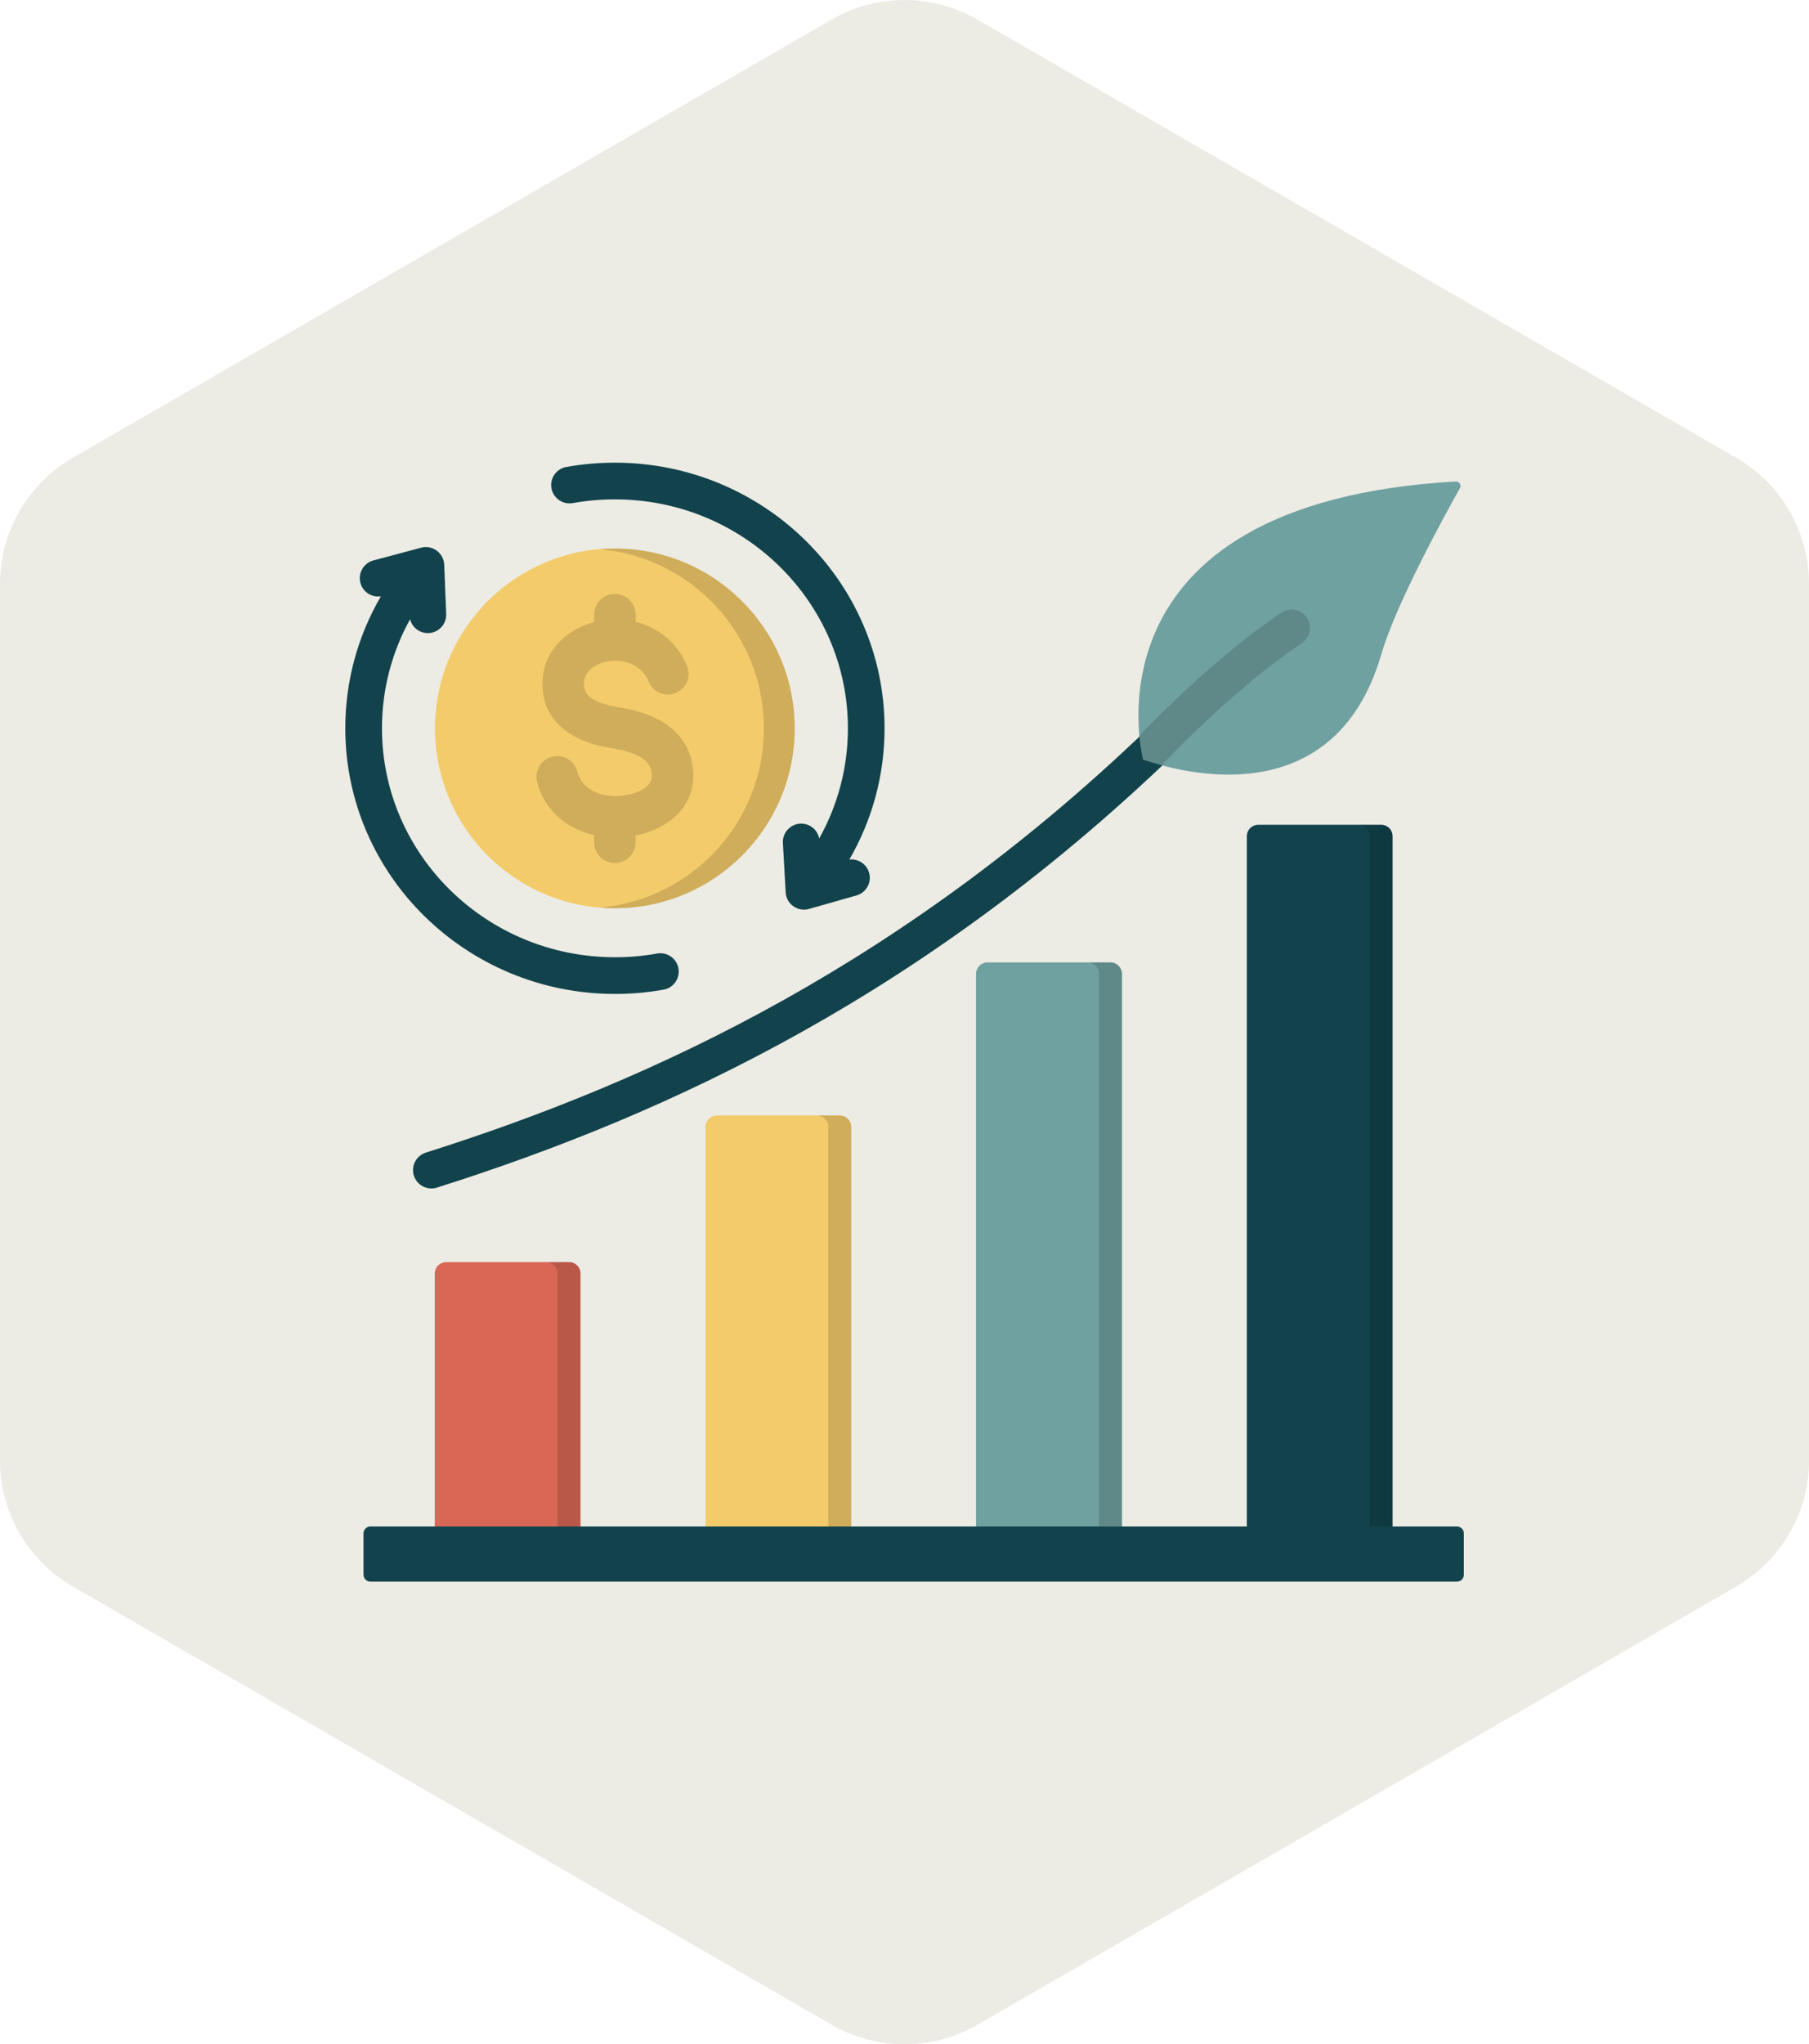
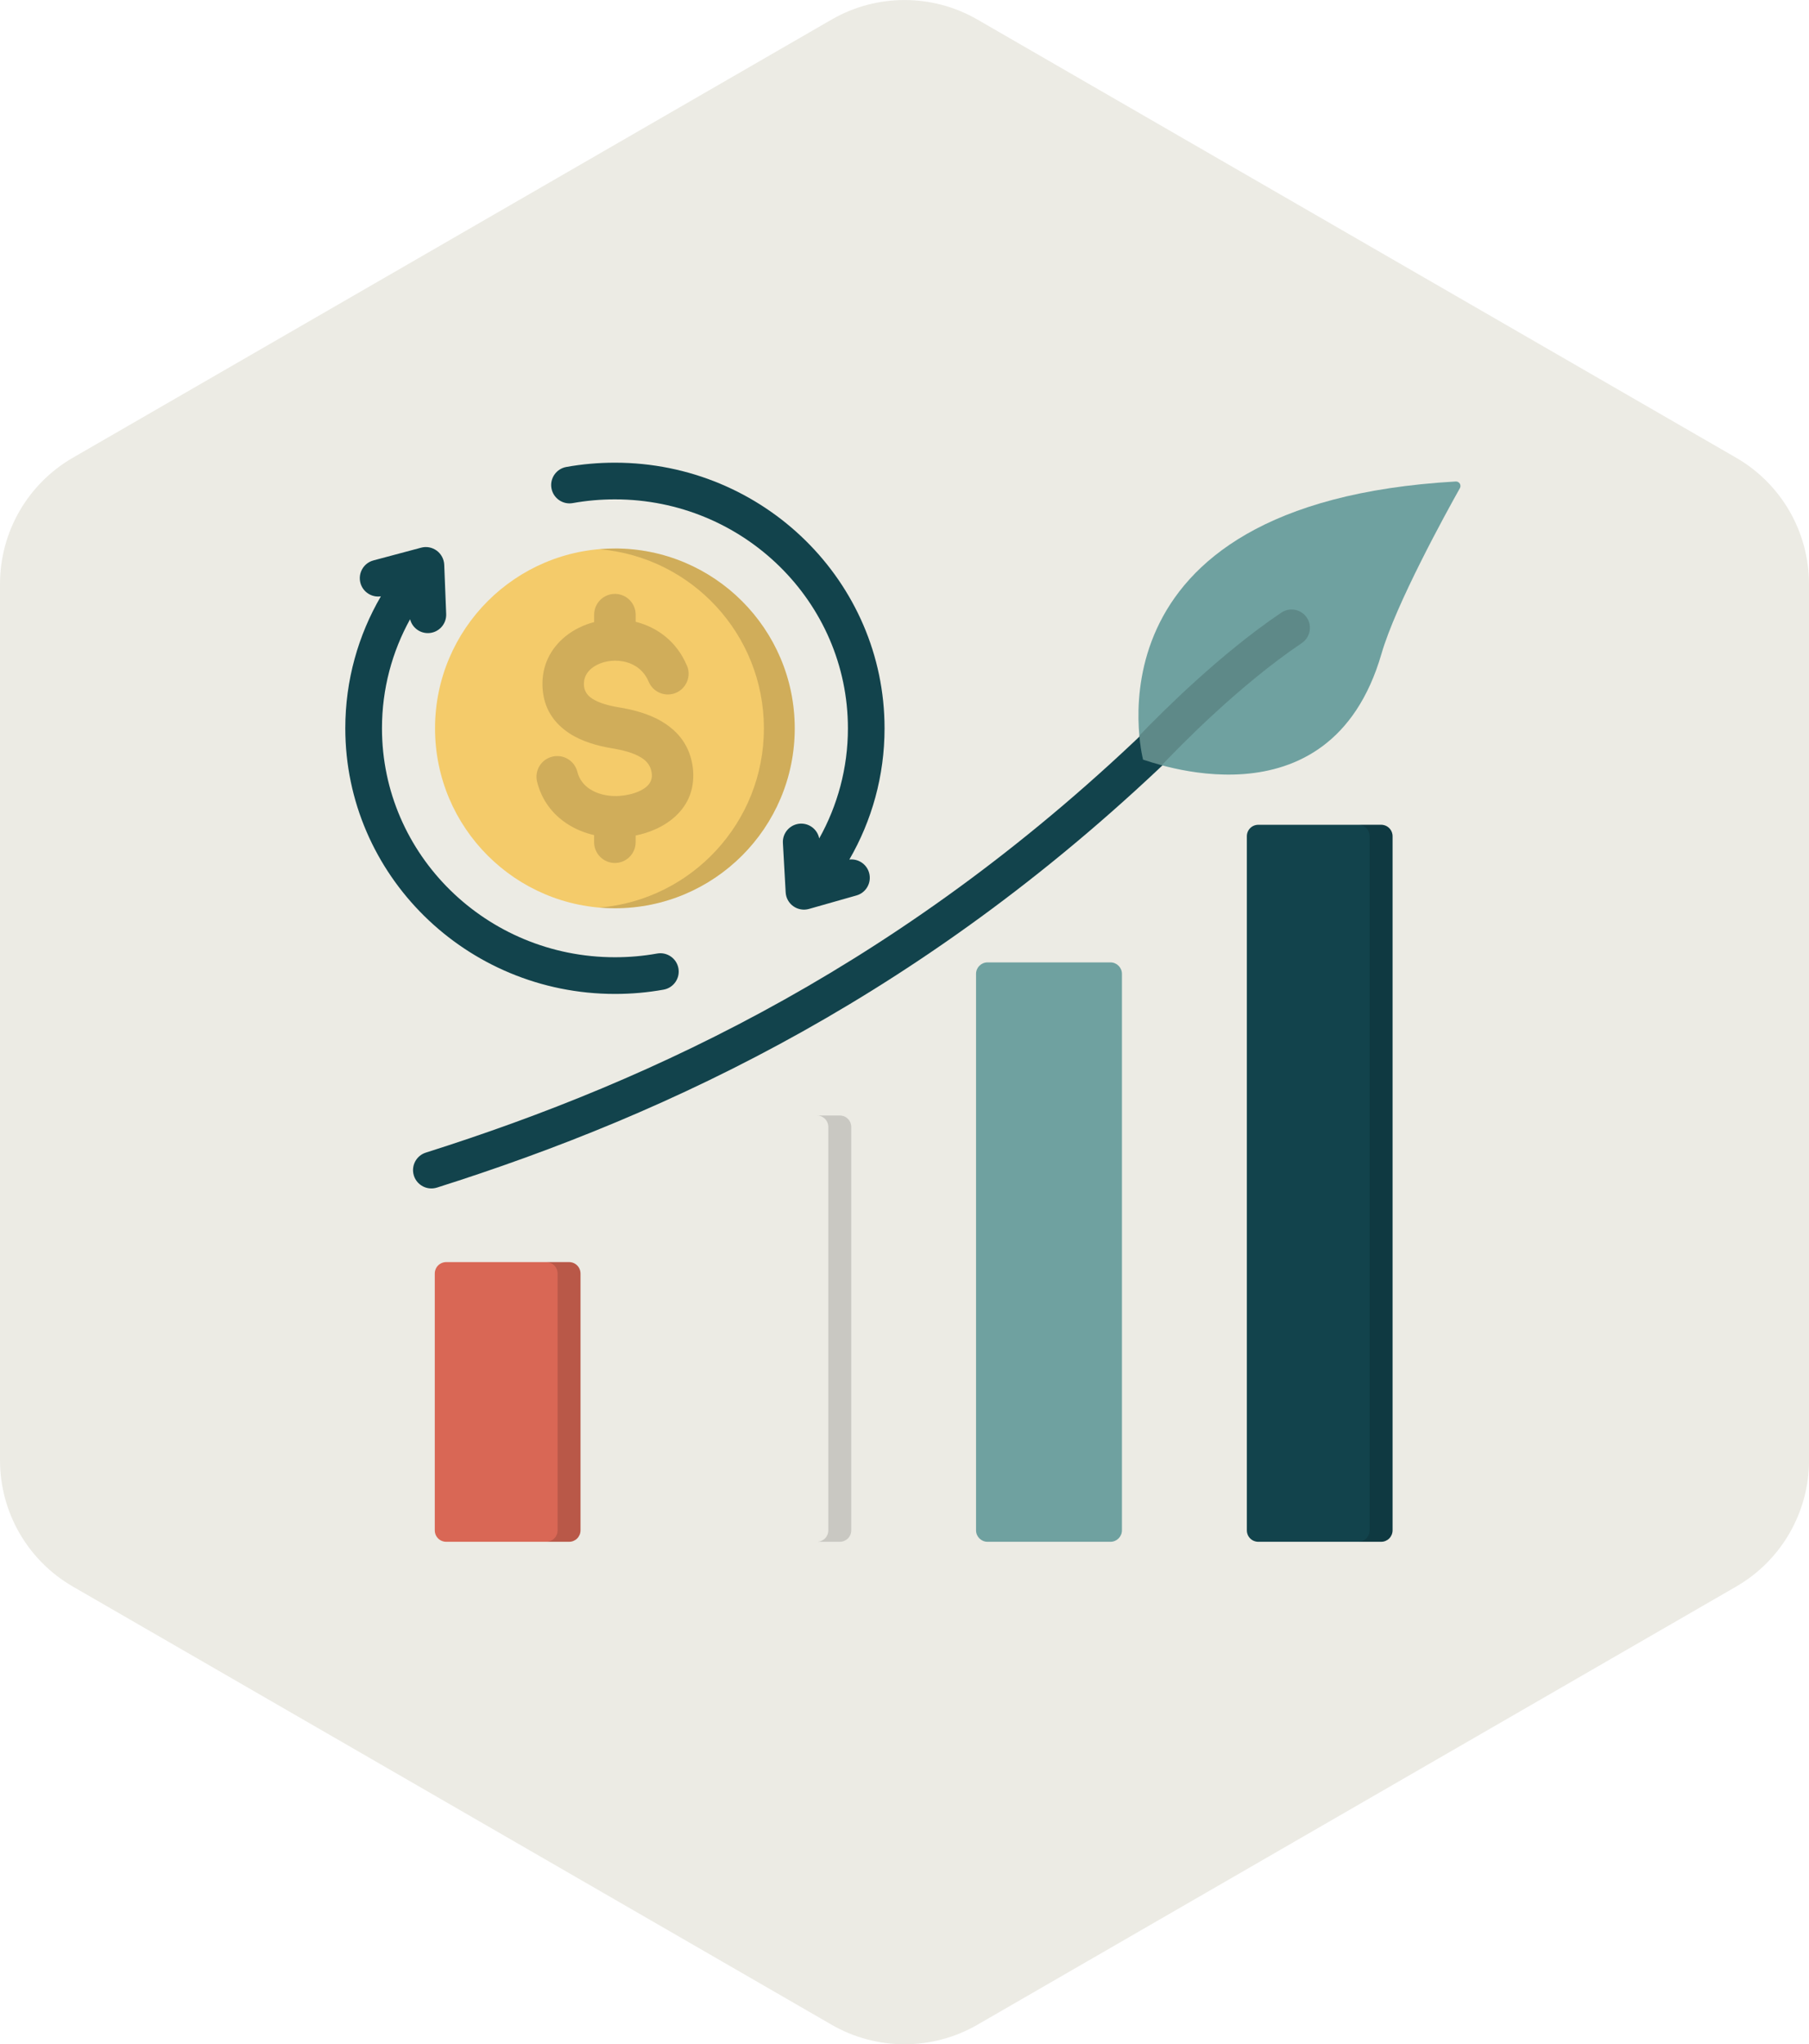
<svg xmlns="http://www.w3.org/2000/svg" id="Layer_1" version="1.1" viewBox="0 0 433.01 489.2">
  <defs>
    <style>
      .st0 {
        fill: #ecebe4;
      }

      .st1 {
        fill: #6fa1a0;
      }

      .st1, .st2, .st3, .st4, .st5 {
        fill-rule: evenodd;
      }

      .st2 {
        fill: #12434c;
      }

      .st3 {
        fill: #d96755;
      }

      .st4 {
        fill: #f4cb6a;
      }

      .st5, .st6 {
        isolation: isolate;
        opacity: .15;
      }
    </style>
  </defs>
  <path class="st0" d="M433.01,349.45v-209.7c0-12.47-6.65-23.99-17.45-30.22L233.96,4.68c-10.8-6.23-24.1-6.23-34.9,0L17.45,109.53C6.65,115.76,0,127.28,0,139.75v209.7c0,12.47,6.65,23.99,17.45,30.22l181.61,104.85c10.8,6.23,24.1,6.23,34.9,0l181.61-104.85c10.8-6.23,17.45-17.76,17.45-30.22h-.01Z" />
  <g>
    <path class="st2" d="M298.45,200.11c0-.73.29-1.43.8-1.94.51-.51,1.21-.8,1.94-.8h29.4c.73,0,1.43.29,1.94.8.51.51.8,1.21.8,1.94v166.1c0,.73-.29,1.43-.8,1.94-.51.51-1.21.8-1.94.8h-29.4c-.73,0-1.43-.29-1.94-.8-.51-.51-.8-1.21-.8-1.94v-166.1Z" />
    <path class="st5" d="M325.1,197.36h5.49c.73,0,1.43.29,1.94.8.51.51.8,1.21.8,1.94v166.1c0,.73-.29,1.43-.8,1.94-.51.51-1.21.8-1.94.8h-5.49c.73,0,1.43-.29,1.94-.8.51-.51.8-1.21.8-1.94v-166.1c0-.73-.29-1.43-.8-1.94-.51-.51-1.21-.8-1.94-.8h0Z" />
    <path class="st1" d="M268.55,233.05c0-1.52-1.23-2.75-2.75-2.75h-29.42c-1.52,0-2.75,1.23-2.75,2.75v133.15c0,1.52,1.23,2.75,2.75,2.75h29.42c1.52,0,2.75-1.23,2.75-2.75v-133.15Z" />
-     <path class="st5" d="M260.32,368.95c1.52,0,2.75-1.23,2.75-2.75v-133.15c0-1.52-1.23-2.75-2.75-2.75h5.49c1.52,0,2.75,1.23,2.75,2.75v133.15c0,1.52-1.23,2.75-2.75,2.75h-5.49Z" />
-     <path class="st4" d="M203.75,269.67c0-.73-.29-1.43-.8-1.94s-1.21-.8-1.94-.8h-29.4c-.73,0-1.43.29-1.94.8s-.8,1.21-.8,1.94v96.53c0,.73.29,1.43.8,1.94.51.51,1.21.8,1.94.8h29.4c.73,0,1.43-.29,1.94-.8s.8-1.21.8-1.94v-96.53Z" />
    <path class="st5" d="M195.53,368.95c.73,0,1.43-.29,1.94-.8s.8-1.21.8-1.94v-96.53c0-.73-.29-1.43-.8-1.94s-1.21-.8-1.94-.8h5.49c.73,0,1.43.29,1.94.8s.8,1.21.8,1.94v96.53c0,.73-.29,1.43-.8,1.94-.51.51-1.21.8-1.94.8h-5.49Z" />
    <path class="st3" d="M104.07,304.76c0-.73.29-1.43.8-1.94s1.21-.8,1.94-.8h29.4c.73,0,1.43.29,1.94.8.51.51.8,1.21.8,1.94v61.45c0,.73-.29,1.43-.8,1.94-.51.51-1.21.8-1.94.8h-29.4c-.73,0-1.43-.29-1.94-.8-.51-.51-.8-1.21-.8-1.94v-61.45h0Z" />
    <path class="st5" d="M130.73,302.02h5.49c.73,0,1.43.29,1.94.8.51.51.8,1.21.8,1.94v61.45c0,.73-.29,1.43-.8,1.94-.51.51-1.21.8-1.94.8h-5.49c.73,0,1.43-.29,1.94-.8.51-.51.8-1.21.8-1.94v-61.45c0-.73-.29-1.43-.8-1.94-.51-.51-1.21-.8-1.94-.8h0Z" />
-     <path class="st2" d="M87.02,376.84c0,.91.74,1.64,1.64,1.64h260.09c.91,0,1.64-.74,1.64-1.64v-9.91c0-.91-.74-1.64-1.64-1.64H88.65c-.91,0-1.64.74-1.64,1.64v9.91Z" />
    <path class="st2" d="M104.58,284.19c-2.31.73-4.78-.55-5.51-2.86-.73-2.31.55-4.78,2.86-5.51,54.9-17.38,115.57-45.71,174.94-103.52,1.74-1.69,4.52-1.65,6.21.08,1.69,1.74,1.65,4.52-.08,6.21-60.55,58.96-122.42,87.87-178.41,105.6h0Z" />
    <path class="st1" d="M273.62,181.79s-16.21-61.35,74.83-66.57c.39-.02.76.17.97.5.2.33.22.75.03,1.09-3.46,6.17-15.33,27.76-18.77,39.63-12.44,42.96-56.35,25.35-57.05,25.35h0Z" />
    <path class="st5" d="M278.07,183.13c-2.67-.72-4.32-1.34-4.45-1.34,0,0-.58-2.18-.9-5.76,5.46-5.68,19.47-19.66,33.99-29.43,2.01-1.35,4.74-.82,6.09,1.19,1.35,2.01.82,4.74-1.19,6.09-14.93,10.05-29.27,24.74-33.53,29.25Z" />
    <path class="st2" d="M203.32,205.69c2.09-.24,4.12,1.07,4.71,3.17.66,2.33-.69,4.76-3.02,5.42l-11.37,3.23c-1.28.36-2.66.13-3.75-.65-1.09-.77-1.76-2-1.83-3.33l-.66-11.8c-.14-2.42,1.72-4.49,4.14-4.63,2.22-.12,4.14,1.42,4.55,3.54,4.37-7.82,6.87-16.8,6.87-26.34,0-30.26-25.01-54.8-55.77-54.8-3.44,0-6.81.3-10.09.89-2.38.43-4.67-1.16-5.1-3.54-.43-2.38,1.16-4.67,3.54-5.1,3.77-.68,7.67-1.03,11.64-1.03,35.65,0,64.55,28.51,64.55,63.57,0,11.41-3.06,22.13-8.42,31.39h0ZM91.16,142.7c-2.18.33-4.31-1.03-4.89-3.21-.62-2.34.77-4.75,3.11-5.38l11.42-3.05c1.29-.35,2.66-.08,3.74.71,1.07.79,1.73,2.03,1.79,3.36l.47,11.81c.09,2.42-1.79,4.46-4.21,4.56-2.12.08-3.94-1.34-4.43-3.32-4.29,7.76-6.73,16.65-6.73,26.1,0,30.26,25.01,54.79,55.77,54.79,3.44,0,6.81-.3,10.09-.89,2.38-.43,4.67,1.16,5.1,3.54s-1.16,4.67-3.54,5.1c-3.77.68-7.67,1.03-11.64,1.03-35.65-.01-64.56-28.51-64.56-63.58,0-11.49,3.1-22.28,8.53-31.59h0Z" />
    <path class="st4" d="M147.18,131.25c23.77,0,43.05,19.27,43.05,43.05s-19.27,43.05-43.05,43.05-43.05-19.27-43.05-43.05,19.27-43.05,43.05-43.05h0Z" />
    <path class="st5" d="M147.18,131.25c23.77,0,43.05,19.27,43.05,43.05s-19.27,43.05-43.05,43.05c-1.24,0-2.47-.06-3.69-.16,22.05-1.87,39.36-20.36,39.36-42.88s-17.31-41.01-39.36-42.88c1.21-.11,2.45-.16,3.69-.16h0s0-.01,0-.01Z" />
    <path class="st6" d="M164.44,159.29c1.06,2.53-.13,5.44-2.66,6.51-2.53,1.06-5.44-.13-6.51-2.66-1.1-2.63-3.2-4.15-5.5-4.73-1.5-.38-3.07-.4-4.52-.11-1.4.28-2.67.85-3.66,1.65-1.17.95-1.91,2.31-1.82,3.99.07,1.48.86,2.51,1.96,3.23,1.67,1.09,4.04,1.71,6.29,2.08,3.49.57,7.3,1.53,10.52,3.48,3.8,2.29,6.66,5.75,7.31,11.07.05.39.08.88.09,1.45.12,4.9-2.11,8.55-5.47,11.09-2.4,1.82-5.36,2.99-8.32,3.6v1.6c0,2.75-2.23,4.97-4.97,4.97s-4.97-2.23-4.97-4.97v-1.7c-2.36-.54-4.6-1.47-6.57-2.78-3.39-2.25-5.98-5.58-7.08-9.99-.66-2.66.97-5.35,3.63-6,2.66-.66,5.35.97,6.01,3.63.45,1.79,1.52,3.14,2.92,4.08,1.81,1.2,4.14,1.77,6.52,1.72.38-.01.87-.05,1.46-.12,2.02-.25,4.02-.87,5.4-1.92.94-.71,1.57-1.7,1.54-2.97,0-.07-.02-.24-.05-.52-.21-1.74-1.22-2.91-2.57-3.72-1.93-1.17-4.53-1.79-6.98-2.19-3.39-.56-7.07-1.58-10.11-3.55-3.61-2.36-6.21-5.85-6.47-11.07-.25-5.16,1.97-9.3,5.48-12.15,1.96-1.6,4.34-2.76,6.88-3.42v-1.78c0-2.75,2.23-4.97,4.97-4.97s4.97,2.23,4.97,4.97v1.71h.02c5.13,1.31,9.81,4.68,12.26,10.53h0v-.03h0Z" />
  </g>
</svg>